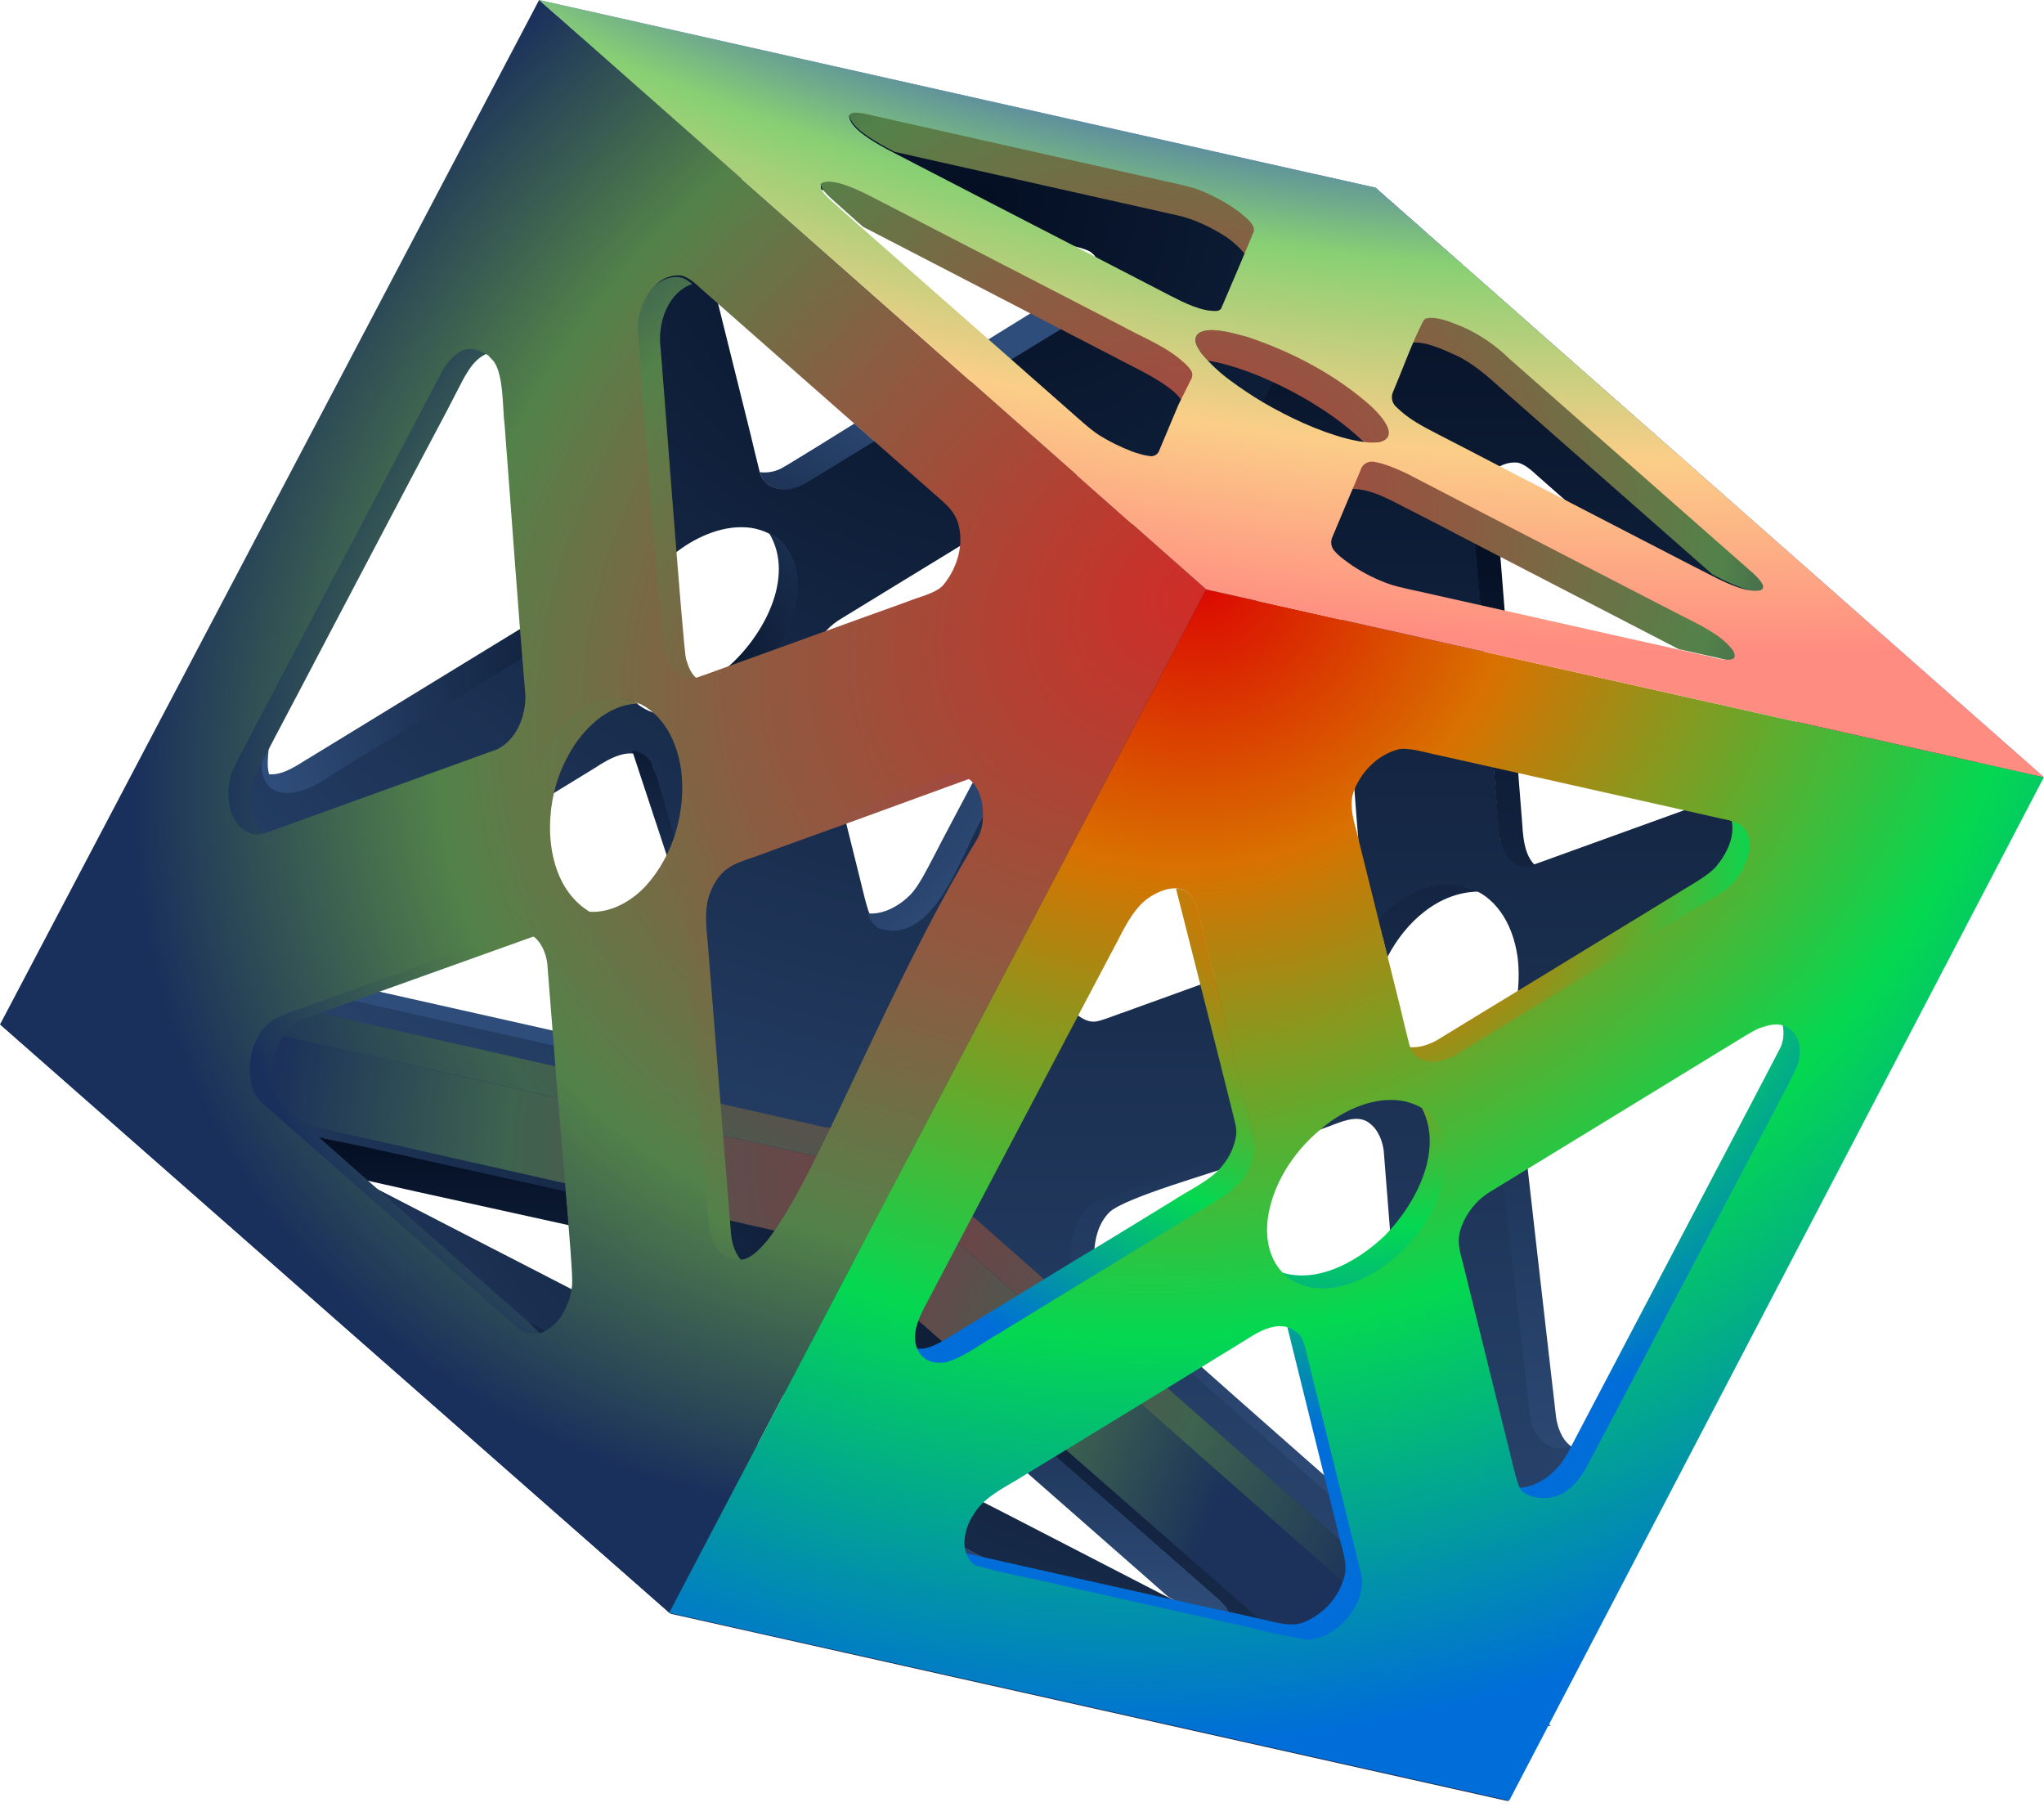
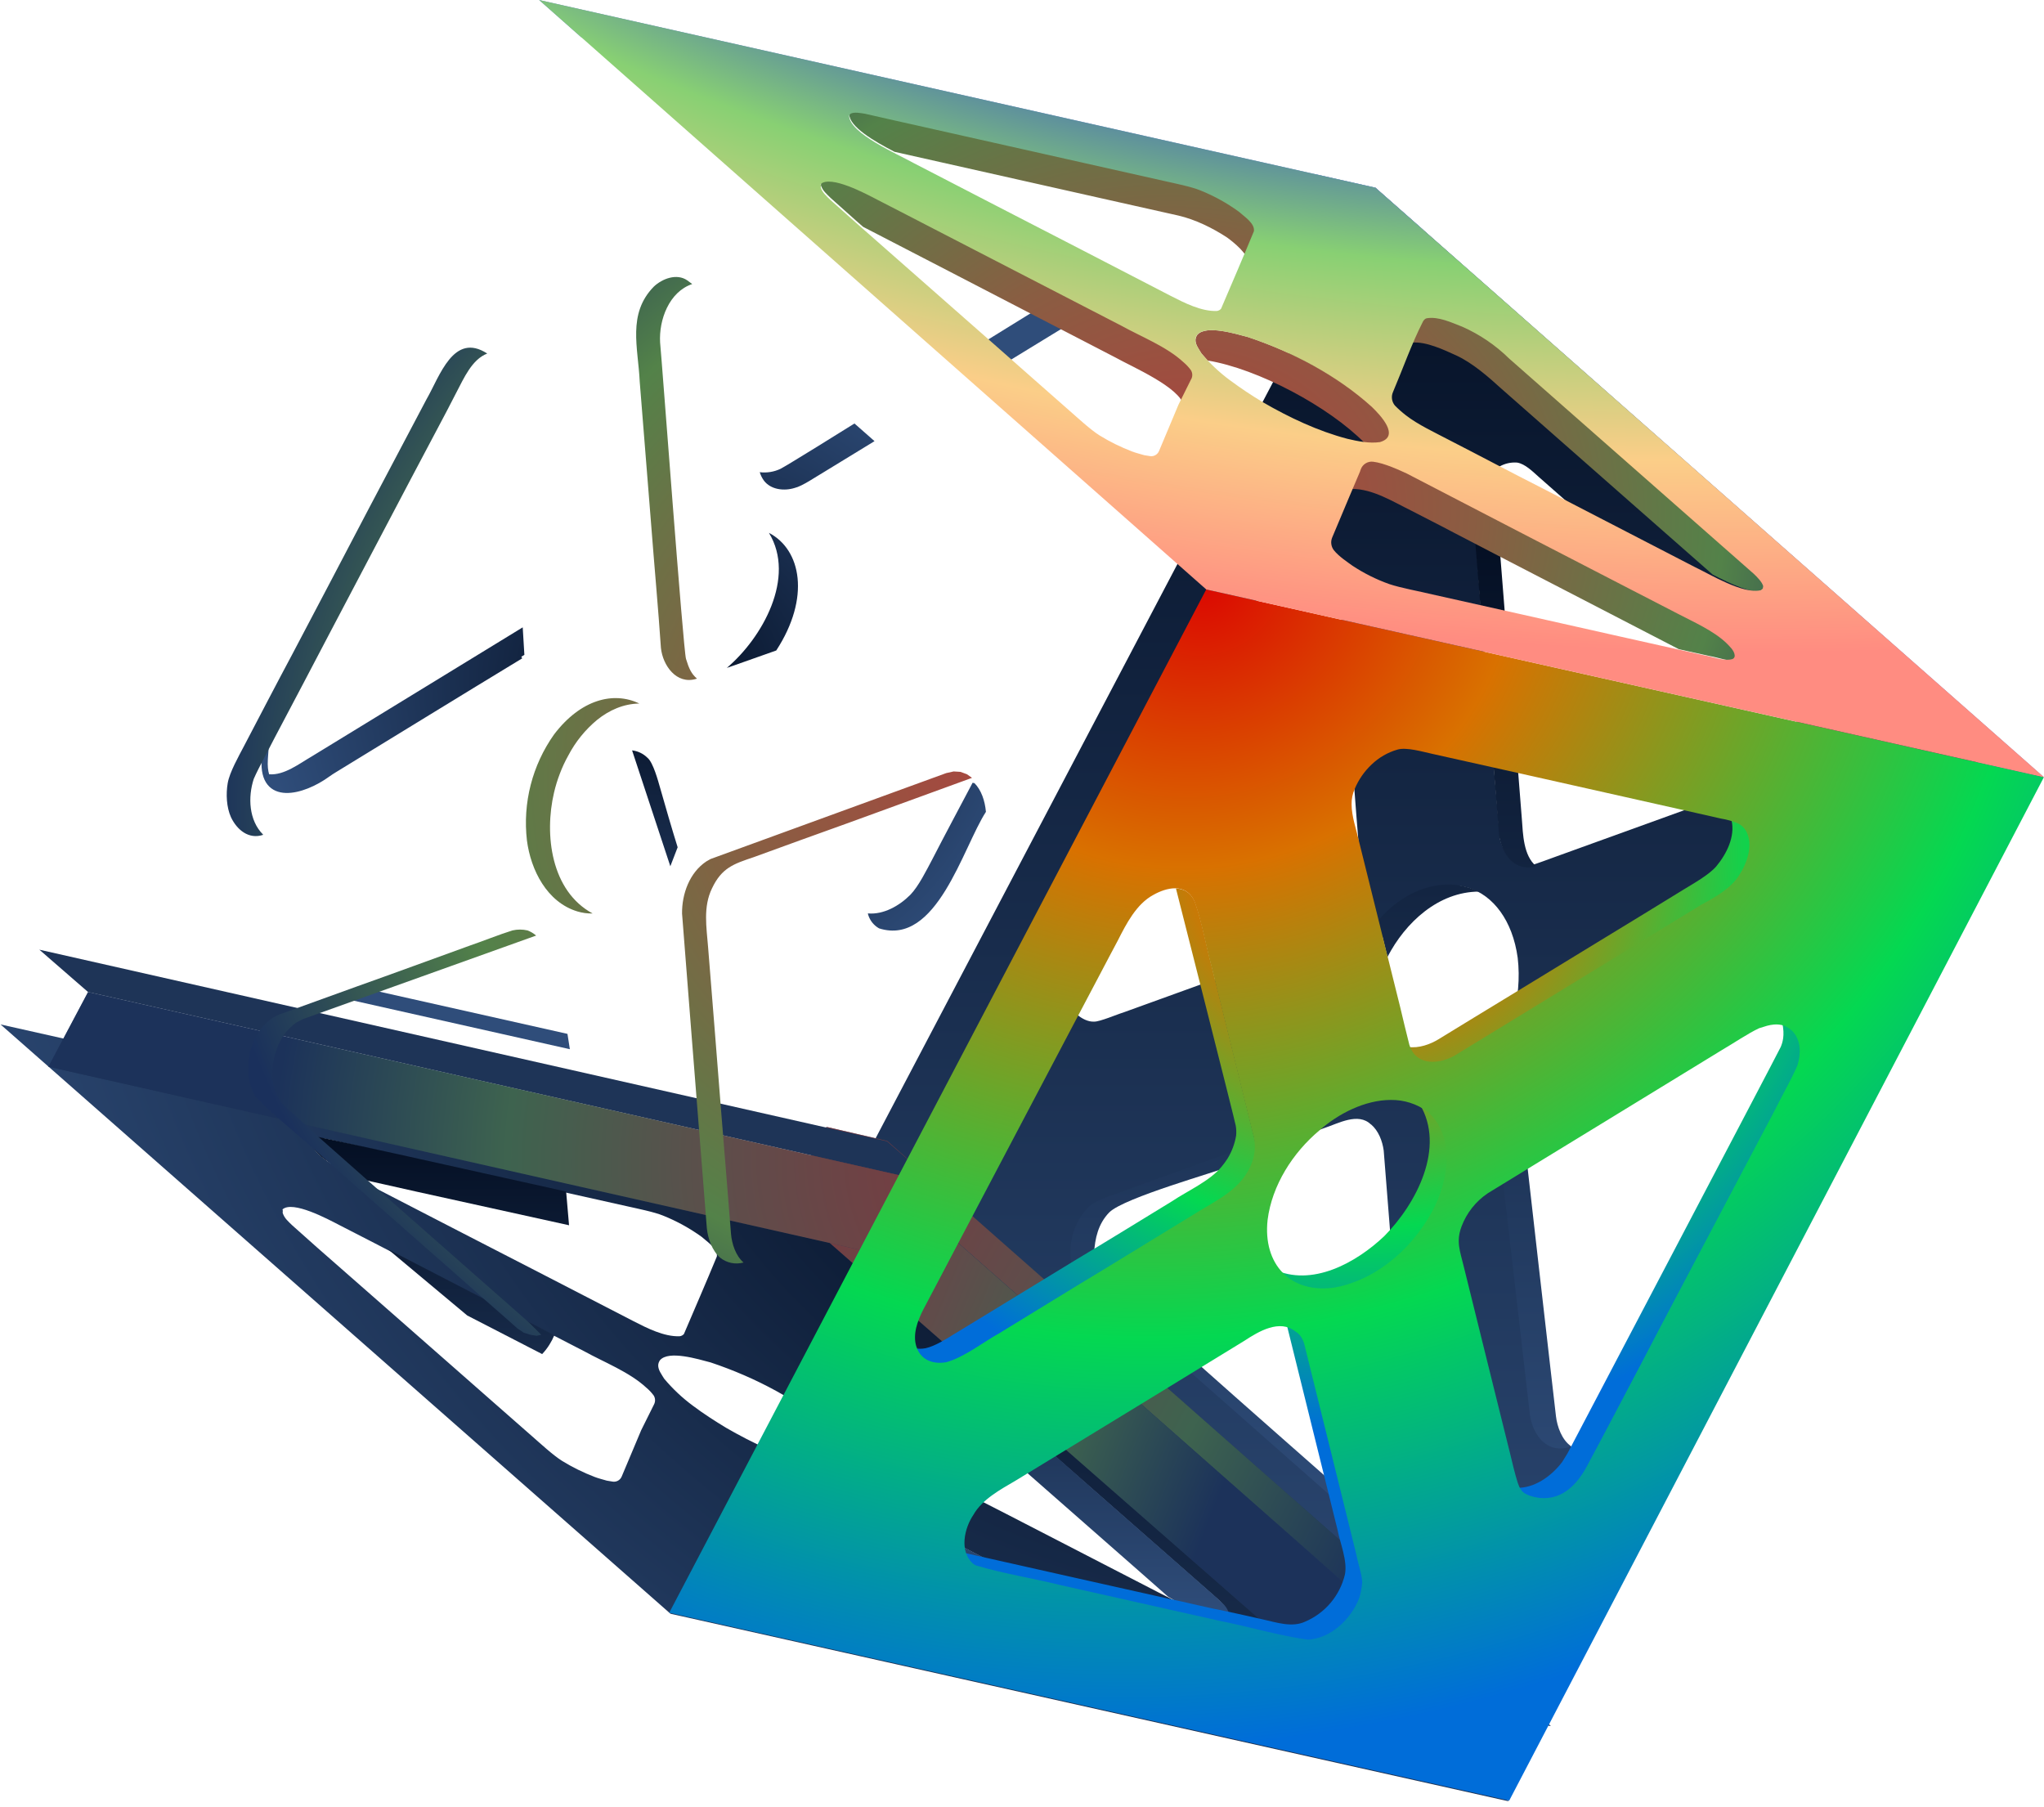
<svg xmlns="http://www.w3.org/2000/svg" width="328" height="290" viewBox="0 0 328 290" fill="none">
  <path d="M134.593 194.546L0.086 164.382L107.593 258.94L242.142 289.048L134.593 194.546ZM50.128 182.765C50.734 182.437 51.833 182.67 52.458 182.765C55.306 183.419 59.223 184.29 62.074 184.928L87.8 190.691L100.658 193.564C102.223 193.921 104.975 194.464 106.435 195.07C108.622 195.949 110.694 197.092 112.604 198.473C113.432 199.226 115.222 200.355 115.032 201.618C113.396 205.595 111.432 210.108 109.75 214.055C109.574 214.259 109.327 214.388 109.059 214.415C106.565 214.51 103.823 213.106 101.643 211.99C96.999 209.597 91.874 206.95 87.244 204.557C78.303 199.976 69.103 195.207 60.169 190.603C57.839 189.294 49.886 185.877 49.899 183.036L50.128 182.765ZM104.959 225.339L102.89 229.495L99.758 236.937C99.644 237.207 99.445 237.431 99.192 237.577C98.939 237.723 98.644 237.782 98.354 237.746C98.001 237.7 97.651 237.628 97.373 237.585C96.793 237.409 96.008 237.222 95.438 236.996C93.611 236.299 91.852 235.432 90.186 234.408C88.716 233.485 86.684 231.593 85.362 230.444L79.026 224.881C76.879 222.992 74.732 221.104 72.697 219.317C65.497 213.007 58.074 206.462 50.871 200.159C49.644 199.059 48.125 197.714 46.901 196.621C46.61 196.34 46.283 196.042 45.998 195.715C45.711 195.399 45.494 195.026 45.36 194.621C45.36 194.497 45.419 194.17 45.327 194.065C46.964 192.589 52.609 195.616 54.416 196.556C57.233 197.983 60.895 199.897 63.703 201.337C73.613 206.452 83.788 211.685 93.697 216.797C96.914 218.578 100.989 220.142 103.708 222.659C104.157 223.034 104.559 223.462 104.906 223.932C105.034 224.142 105.106 224.382 105.115 224.629C105.124 224.875 105.07 225.119 104.959 225.339ZM111.196 225.568C109.484 224.306 107.929 222.842 106.565 221.209C106.186 220.554 105.584 219.821 105.623 219.029C105.648 218.75 105.747 218.482 105.911 218.254C107.312 216.637 112.021 218.087 114.047 218.62C121.247 221.032 128.335 224.733 134.01 229.823C135.365 231.132 138.647 234.542 135.319 235.488C133.64 235.736 131.742 235.35 130.102 234.964C125.37 233.727 120.736 231.544 116.514 229.103C114.731 228.019 112.905 226.861 111.196 225.568ZM192.293 270.145C192.225 270.24 192.129 270.31 192.018 270.345C190.666 270.741 188.621 269.893 187.263 269.69C177.595 267.56 167.656 265.292 157.989 263.145C153.45 262.124 148.282 260.985 143.746 259.967C141.74 259.473 138.742 258.953 136.792 258.298C134.717 257.556 132.739 256.567 130.901 255.353C130.181 254.829 128.725 253.883 127.926 252.882C127.7 252.594 127.555 252.251 127.507 251.889C127.459 251.526 127.509 251.157 127.651 250.82C129.173 247.155 131.991 240.547 132.141 240.2C132.143 240.19 132.143 240.181 132.141 240.171L132.246 239.883C132.388 239.488 132.659 239.152 133.015 238.929C133.372 238.707 133.792 238.61 134.21 238.656C136.042 238.865 138.572 240.063 139.675 240.567C151.712 246.821 163.975 253.124 176.028 259.349C178.113 260.419 181.202 262.026 183.28 263.083C185.79 264.392 188.945 265.773 191.027 267.733C191.527 268.247 192.336 268.951 192.408 269.736C192.422 269.882 192.381 270.028 192.293 270.145ZM196.616 259.28C193.772 259.993 188.435 256.727 185.885 255.513L161.5 242.936C156.559 240.442 151.234 237.608 146.407 235.141C144.168 233.966 141.419 232.693 139.515 231.213C138.887 230.732 138.292 230.208 137.734 229.646C137.482 229.351 137.317 228.992 137.259 228.608C137.201 228.224 137.253 227.832 137.407 227.476C138.991 223.752 140.434 219.661 142.231 216.149C142.287 216.038 142.362 215.936 142.45 215.848L142.506 215.793C142.595 215.702 142.709 215.64 142.833 215.616C144.731 215.289 146.809 216.306 148.544 216.967C151.349 218.2 153.906 219.931 156.094 222.076L168.399 232.876L188.091 250.169L195.474 256.652C195.965 257.123 196.783 257.928 196.983 258.616L196.917 259.008L196.616 259.28Z" fill="url(#paint0_radial_8986_56684)" />
  <path fill-rule="evenodd" clip-rule="evenodd" d="M66.764 191.195L91.314 196.606L90.848 191.195C86.578 190.258 81.962 189.227 77.239 188.173C68.391 186.197 59.17 184.138 51.155 182.455C48.019 182.326 50.986 185.239 52.088 186.018C53.663 187.14 55.32 188.142 57.045 189.014L59.815 189.637L61.537 190.02L66.764 191.195ZM145.71 215.739C147.765 216.342 149.73 217.215 151.555 218.334C151.555 218.334 147.023 221.502 144.879 220.848C144.149 218.822 145.71 215.739 145.71 215.739ZM164.679 236.209L182.162 251.555C182.64 251.976 183.244 252.507 183.888 253.073L183.89 253.075C185.133 254.167 186.525 255.391 187.439 256.205C188.99 257.162 190.623 257.979 192.32 258.645C192.569 258.722 192.827 258.81 193.09 258.9C194.29 259.308 195.613 259.758 196.805 259.404L197.101 259.14L197.167 258.744C197.015 258.308 196.78 257.905 196.475 257.557C195.491 256.563 194.032 255.295 192.693 254.133L192.693 254.132L192.691 254.132C191.975 253.509 191.293 252.917 190.737 252.413C188.233 250.205 185.244 247.584 182.164 244.883L182.161 244.88L182.158 244.878C177.64 240.917 172.926 236.784 169.263 233.531L164.679 236.209ZM160.065 251.072L160.062 251.07L160.06 251.07C158.042 250.03 156.04 248.999 154.075 247.984C153.443 248.966 152.975 250.043 152.691 251.175C153.818 251.757 155.408 252.576 156.955 253.374L156.961 253.377C159.32 254.592 161.58 255.757 161.949 255.95L175.292 258.945C170.343 256.367 165.155 253.694 160.065 251.072ZM75.608 207.354L62.262 200.458L74.973 211.081L87 217.276C87.436 216.816 87.826 216.312 88.162 215.774C88.47 215.287 88.735 214.775 88.954 214.243L75.608 207.354Z" fill="url(#paint1_linear_8986_56684)" />
-   <path d="M89.545 2.46L3.055 167.076L137.722 197.034L223.682 32.611L89.545 2.46ZM42.746 123.975C42.637 123.555 42.584 123.123 42.585 122.689C42.585 120.66 43.682 118.627 44.611 116.906C46.139 114.032 47.995 110.462 49.52 107.579C55.977 95.336 62.535 82.863 68.992 70.63C69.955 68.804 71.012 66.804 72.069 64.805C73.126 62.805 74.183 60.806 75.145 58.979C76.487 56.335 78.113 53.138 80.84 51.681C82.878 50.526 86.04 49.685 87.418 52.696C88.56 55.815 89.29 59.991 90.167 63.201C91.544 68.765 93.046 74.826 94.421 80.383C95.118 83.214 96.08 87.075 96.777 89.906C97.255 91.389 97.232 92.987 96.712 94.455C95.148 99.037 90.68 100.765 86.927 103.193L73.018 111.702C67.5 115.021 61.629 118.657 56.131 122.011C53.513 123.464 50.544 125.834 47.655 126.659C45.459 127.081 43.384 126.282 42.746 123.975ZM114.352 161.971C114.288 162.849 114.123 163.716 113.861 164.556C112.522 167.901 109.374 170.971 105.646 171.2C101.166 170.591 96.116 169.105 91.672 168.222L66.014 162.462C61.76 161.401 56.743 160.596 52.514 159.327C52.256 159.249 52.019 159.114 51.821 158.931C49.697 156.967 50.486 153.324 51.974 151.138C53.349 148.694 56.35 147.074 58.684 145.706C66.086 141.17 73.797 136.496 81.2 131.96C85.801 129.149 90.864 126.033 95.468 123.222C97.759 121.72 101.097 119.727 103.65 121.749C104.056 121.997 104.393 122.343 104.632 122.754C104.841 123.129 104.999 123.531 105.1 123.949C105.519 125.631 106.176 128.354 106.536 129.768C107.796 134.857 109.204 140.567 110.464 145.64C111.406 149.44 112.496 153.881 113.442 157.684C113.579 158.495 114.424 161.176 114.352 161.971ZM126.1 101.459C123.008 107.821 117.088 113.339 109.999 114.68C102.799 115.764 98.388 110.91 99.166 103.848C99.867 98.268 103.218 93.048 107.479 89.481C110.48 86.81 114.784 84.595 118.933 84.595C121.043 84.564 123.106 85.222 124.808 86.47C129.108 90.175 128.313 96.802 126.1 101.459ZM122.533 77.012C122.258 76.623 122.048 76.192 121.911 75.736C121.529 74.24 120.789 71.193 120.439 69.681C118.233 60.864 115.998 51.763 113.795 42.943C113.386 41.12 112.633 39.094 112.633 37.147C112.62 36.304 112.79 35.468 113.131 34.696C113.749 33.21 114.675 31.871 115.847 30.769C117.009 29.652 118.424 28.833 119.971 28.383C121.44 27.928 124.173 28.766 125.632 29.07C130.869 30.238 136.53 31.489 141.767 32.67C149.87 34.483 158.31 36.395 166.41 38.201C167.739 38.505 170.563 39.147 171.908 39.445C172.831 39.59 173.732 39.845 174.595 40.204C175.212 40.491 175.712 40.98 176.012 41.592C177.089 43.771 176.09 46.599 174.821 48.543C173.544 50.621 170.861 52.143 168.766 53.255C155.594 61.313 142.258 69.488 129.069 77.539C127.056 78.622 124.088 79.106 122.533 77.012ZM180.525 86.306C177.514 91.968 174.307 98.121 171.296 103.782C167.271 111.441 163.016 119.393 159.024 127.084C156.242 132.353 153.231 138.113 150.416 143.349C149.696 144.691 147.995 147.538 145.082 148.291C142.824 148.88 140.631 147.996 140.14 147.506C139.897 147.257 139.698 146.97 139.551 146.655C139.502 146.54 139.437 146.367 139.384 146.226C139.332 146.085 139.289 145.967 139.289 145.967C138.929 144.887 138.308 142.302 138.046 141.189C136.638 135.626 135.166 129.506 133.759 123.909C132.777 119.917 131.599 115.204 130.617 111.211C130.06 108.888 129.373 107.317 130.289 104.895C131.105 102.72 132.582 100.854 134.511 99.561C140.14 96.124 146.947 91.935 152.544 88.532C158.925 84.637 165.634 80.514 172.016 76.619C173.718 75.637 176.27 73.903 178.038 73.085L179.314 72.692C179.668 72.596 180.029 72.53 180.394 72.496C180.969 72.439 181.549 72.507 182.096 72.692C182.598 72.908 183.053 73.219 183.438 73.608C184.812 75.114 184.747 77.241 184.19 79.041C183.323 81.168 181.539 84.245 180.525 86.306Z" fill="url(#paint2_radial_8986_56684)" />
  <path d="M91.061 165.896L91.446 168.357C79.47 165.662 67.133 162.898 55.154 160.207L59.036 158.707L91.061 165.896ZM156.328 125.663L156.352 125.64C157.466 126.754 158.052 128.484 158.212 130.27C154.488 136.01 150.325 151.887 141.065 148.967C140.234 148.499 139.612 147.731 139.327 146.82C139.327 146.783 139.297 146.694 139.263 146.565C141.787 146.8 144.349 145.321 146.076 143.584C147.409 142.221 148.728 139.533 149.62 137.86C151.525 134.147 154.097 129.343 156.076 125.596L156.328 125.663ZM101.43 120.405C102.359 120.512 103.225 120.927 103.889 121.585C104.814 122.32 105.612 125.32 105.918 126.383C106.703 129.158 107.885 133.229 108.743 135.954L107.568 139C105.57 132.969 103.419 126.425 101.43 120.405ZM84.147 105.081C83.982 105.181 83.817 105.282 83.652 105.382L83.805 105.634C73.916 111.635 63.845 117.832 53.966 123.871L53.965 123.872C53.571 124.111 53.192 124.352 52.832 124.614L52.831 124.615C50.811 126.085 48.081 127.315 45.849 127.238C44.713 127.199 43.657 126.816 42.928 125.902C42.208 125 41.873 123.664 41.981 121.86H41.983C41.987 121.731 42.014 121.339 42.04 120.985C42.07 120.58 42.101 120.171 42.106 120.108L42.605 120.149L43.103 120.189C43.098 120.248 43.067 120.653 43.037 121.059C43.023 121.261 43.008 121.463 42.997 121.621C42.992 121.7 42.988 121.767 42.985 121.817C42.982 121.867 42.98 121.888 42.98 121.891V121.92C42.922 122.888 43.006 123.648 43.186 124.24C45.603 124.443 48.045 122.521 50.012 121.385L83.881 100.664L84.147 105.081ZM123.388 85.501C128.565 88.191 130.086 95.898 124.566 104.377L117.694 106.806L116.636 107.169C122.334 102.348 127.763 92.648 123.388 85.501ZM140.335 70.787C137.957 72.23 134.455 74.391 132.076 75.834C130.993 76.453 128.746 78.014 127.534 78.29C125.852 78.822 123.669 78.602 122.555 77.078C122.273 76.678 122.058 76.235 121.916 75.767C123.055 75.908 124.21 75.721 125.246 75.228C126.235 74.737 135.677 68.859 137.116 67.954L140.335 70.787ZM170.495 52.665L168.35 53.975L165.259 55.865L162.167 57.757L158.421 54.574C162.625 51.978 165.571 50.156 165.964 49.908L170.495 52.665Z" fill="url(#paint3_radial_8986_56684)" />
  <path d="M220.69 30.105L134.367 194.332L241.645 288.815L327.854 124.683L220.69 30.105ZM243.445 74.225C244.725 74.418 245.985 75.694 246.914 76.516C248.426 77.854 250.9 80.024 252.412 81.359C261.222 89.119 270.347 97.137 279.15 104.89C280.482 106.061 282.75 108.028 284.059 109.21C286.448 111.304 288.055 112.456 288.314 115.919C288.516 118.795 287.378 121.783 285.532 123.969C284.337 125.256 281.506 125.858 279.935 126.522C274.572 128.463 268.7 130.561 263.343 132.511C258.892 134.115 253.852 135.951 249.401 137.551C249.185 137.63 246.008 138.805 245.834 138.795C245.237 138.902 244.623 138.88 244.034 138.729C242.238 138.18 241.115 136.386 240.696 134.638C239.253 117.699 237.636 99.146 236.54 82.177C236.838 78.564 239.292 73.937 243.445 74.225ZM223.351 147.86C230.986 137.787 241.891 141.619 243.543 153.685C244.306 160.188 242.326 167.218 237.914 172.111C235.27 175.023 231.016 177.219 227.049 176.005C222.215 174.539 219.643 169.424 219.031 164.714C218.341 158.756 219.88 152.752 223.351 147.86ZM171.021 155.485C171.283 153.712 172.785 151.179 173.606 149.595C176.064 144.925 178.787 139.691 181.265 135.031C189.188 119.951 197.219 104.71 205.155 89.639C206.225 87.698 208.316 85.276 210.784 86.203C211.44 86.392 212.06 86.69 212.617 87.086L212.682 87.184L213.369 87.904C215.097 90.025 214.852 95.697 215.202 98.279C216.279 112.191 217.339 127.704 218.54 141.609C218.583 144.954 217.14 148.668 214.024 150.249L192.49 158.038C188.635 159.429 184.04 161.098 180.185 162.489C179.389 162.712 176.434 163.978 175.57 163.929C174.608 163.991 173.57 163.425 172.854 162.816C170.988 160.954 170.589 157.989 171.021 155.485ZM221.682 243.619C221.299 243.907 220.628 243.989 220.177 244.11C219.475 244.015 218.784 243.851 218.115 243.619C217.581 243.4 212.774 239.158 212.224 238.645C206.687 233.735 200.475 228.303 194.912 223.394L180.185 210.434C178.902 209.217 176.585 207.453 175.472 206.081C173.983 203.702 174.006 200.478 174.948 197.9C176.405 193.972 178.581 193.174 182.279 191.943C187.352 190.104 192.981 188.085 198.053 186.249C202.71 184.573 207.927 182.649 212.584 180.98C214.764 180.266 217.948 178.453 219.98 180.423H220.013C221.204 181.438 221.836 183.091 222.042 184.612C222.337 188.275 222.778 193.802 223.056 197.409C223.335 201.336 223.747 206.287 224.172 211.321C224.303 212.856 224.434 214.4 224.562 215.926C225.04 221.489 225.495 226.84 225.77 230.672C225.976 233.516 226.097 235.532 226.031 236.2C225.866 238.006 225.253 239.743 224.248 241.253C223.603 242.243 222.721 243.057 221.682 243.619ZM290.899 164.888C279.51 183.735 270.229 206.307 262.999 219.928C259.007 227.455 255.639 232.233 252.884 232.165C251.309 232.125 250.082 231.605 249.261 230.407C247.984 228.552 247.893 225.23 247.444 220.304C247.333 219.096 247.224 217.787 247.117 216.377C246.423 207.541 245.661 194.669 244.008 176.696C243.723 173.61 245.18 170.229 247.834 168.449C248.449 167.817 285.113 154.854 285.862 154.441L287.04 154.18C291.131 154.153 292.375 158.725 291.851 162.299C291.708 163.217 291.384 164.097 290.899 164.888Z" fill="url(#paint4_linear_8986_56684)" />
  <path d="M192.33 218.91C199.285 225.112 210.41 234.875 217.397 241.044L218.175 244.12C210.34 237.234 198.571 226.813 190.737 219.921L192.33 218.91ZM245.111 187.211C246.3 197.835 247.559 208.68 248.769 219.304C249.035 221.53 249.426 225.011 249.687 227.265C249.882 228.904 250.623 231.03 252.098 232.056C251.519 232.334 250.879 232.462 250.238 232.428C247.285 232.34 245.669 229.189 245.458 226.615C244.036 214.36 242.615 202.013 241.214 189.794L245.111 187.211ZM198.868 184.403C198.657 184.894 198.411 185.37 198.131 185.824C197.827 186.316 197.481 186.782 197.1 187.218C195.601 187.934 180.381 192.16 178.004 194.539C176.198 196.391 175.713 198.754 175.566 201.062L172.064 203.32C171.197 200.08 172.222 196.264 174.519 193.829C175.871 192.445 178.655 191.771 180.41 191.08L198.868 184.403ZM221.19 147.678C225.328 142.777 231.721 140.358 237.323 143.066C230.833 143.104 225.542 147.976 222.649 153.548L221.19 147.678ZM243.615 123.864C243.778 125.969 244.056 129.353 244.213 131.432C244.397 133.851 244.454 137.272 246.489 138.979L246.385 139.017C245.994 139.129 245.589 139.185 245.182 139.184C242.088 139.184 240.505 135.739 240.471 133.036C240.231 130.049 239.91 125.966 239.669 122.979L243.615 123.864ZM240.698 88.481C240.92 91.381 241.24 95.36 241.473 98.26L237.562 97.383C237.296 94.031 236.946 89.742 236.686 86.391L240.698 88.481Z" fill="url(#paint5_linear_8986_56684)" />
  <path d="M248.853 276.96L142.376 183.08L132.617 180.818L239.388 274.866L248.853 276.96Z" fill="#1E3457" />
  <path d="M248.853 276.96L142.376 183.08L132.617 180.818L239.388 274.866L248.853 276.96Z" fill="url(#paint6_radial_8986_56684)" fill-opacity="0.6" />
  <path d="M239.398 274.868L132.624 180.834L126.102 193.28L233.033 286.892L239.398 274.868Z" fill="#1E3457" />
  <path d="M239.398 274.868L132.624 180.834L126.102 193.28L233.033 286.892L239.398 274.868Z" fill="url(#paint7_radial_8986_56684)" fill-opacity="0.6" />
  <path d="M142.334 183.132L6.312 152.385L14.131 159.182L150.097 189.88L142.334 183.132Z" fill="#1E3457" />
-   <path d="M142.334 183.132L6.312 152.385L14.131 159.182L150.097 189.88L142.334 183.132Z" fill="url(#paint8_radial_8986_56684)" fill-opacity="0.6" />
  <path d="M206.475 212.533C207.093 212.655 207.672 212.926 208.162 213.322C208.573 213.573 208.916 213.923 209.157 214.34C209.369 214.72 209.528 215.127 209.631 215.55C210.055 217.254 210.721 220.012 211.086 221.444C212.362 226.6 213.788 232.386 215.064 237.524C216.019 241.373 217.124 245.872 218.082 249.725C218.221 250.547 219.076 253.261 219.003 254.067C218.939 254.957 218.772 255.836 218.506 256.687C217.15 260.075 213.961 263.185 210.185 263.417C205.646 262.8 200.53 261.296 196.028 260.4L170.036 254.565C165.726 253.491 160.644 252.675 156.36 251.389C156.099 251.31 155.858 251.173 155.657 250.987C155.119 250.483 154.731 249.84 154.537 249.128C165.425 251.595 176.584 254.075 187.475 256.521C190.515 257.132 193.714 257.976 196.758 258.543C198.243 258.874 201.229 259.508 202.725 259.869C204.84 260.337 207.333 261.196 209.455 260.201C211.032 259.525 212.43 258.489 213.535 257.177C214.64 255.864 215.423 254.311 215.82 252.642C216.258 250.45 215.038 247.586 214.627 245.447C211.935 234.576 209.157 223.411 206.475 212.533ZM285.982 164.077C286.23 164.113 286.474 164.174 286.71 164.257C287.219 164.476 287.682 164.792 288.071 165.187C289.466 166.714 289.413 168.873 288.835 170.699C287.938 172.858 286.145 175.979 285.115 178.071C282.06 183.816 278.806 190.059 275.751 195.804C271.666 203.574 267.349 211.644 263.298 219.448C260.475 224.795 257.42 230.639 254.564 235.952C253.834 237.314 252.107 240.203 249.151 240.967C246.861 241.564 244.636 240.668 244.138 240.17C243.891 239.918 243.688 239.626 243.539 239.307C243.489 239.19 243.423 239.014 243.37 238.871C243.35 238.821 243.334 238.775 243.317 238.738C246.206 238.831 248.916 236.912 250.68 234.594C250.698 234.563 251.477 233.291 251.543 233.196C251.595 233.1 285.48 168.641 285.746 168.009C286.012 167.378 286.464 166.146 285.982 164.077ZM188.705 142.567C189.913 142.6 191.032 143.153 191.717 144.647C192.866 147.784 193.6 151.984 194.482 155.213C195.868 160.808 197.378 166.904 198.761 172.493C199.462 175.34 200.43 179.224 201.131 182.071C201.615 183.555 201.6 185.156 201.088 186.63C199.515 191.238 195.021 192.976 191.246 195.418L177.258 203.976C171.709 207.313 165.804 210.97 160.274 214.344C157.641 215.805 154.655 218.188 151.749 219.018C149.557 219.439 147.471 218.652 146.812 216.385C147.388 216.456 147.97 216.439 148.54 216.335C149.995 216.006 151.707 214.943 152.951 214.163C154.103 213.469 155.913 212.365 157.065 211.661C162.137 208.567 167.634 205.217 172.699 202.116C177.712 199.121 183.114 195.78 188.104 192.735C189.321 191.916 190.822 191.116 192.257 190.23C193.692 189.345 195.055 188.384 196.003 187.238C196.363 186.814 196.693 186.365 196.99 185.896C197.678 184.769 198.143 183.521 198.359 182.22C198.412 181.687 198.392 181.15 198.3 180.623C198.191 179.899 189.13 144.239 188.705 142.567ZM227.804 177.14C228.339 177.401 228.85 177.711 229.329 178.065C233.817 181.903 232.977 188.768 230.686 193.592C227.482 200.182 221.349 205.898 214.006 207.288C209.599 207.966 206.21 206.467 204.328 203.633C210.484 206.602 217.647 202.616 222.143 198.338C227.278 193.171 232.024 184.099 227.804 177.14ZM277.858 131.609C278.312 131.724 278.755 131.879 279.181 132.072C279.804 132.362 280.309 132.857 280.612 133.474C281.7 135.675 280.692 138.532 279.409 140.496C278.12 142.595 275.409 144.133 273.293 145.257C259.986 153.397 246.512 161.656 233.188 169.789C231.145 170.887 228.157 171.376 226.576 169.261C226.301 168.875 226.091 168.445 225.955 167.991C227.658 168.255 229.569 167.558 230.914 166.715L236.534 163.276C243.047 159.309 249.875 155.16 256.371 151.176C260.815 148.471 265.731 145.472 270.158 142.744C271.689 141.802 274.248 140.381 275.415 139.009C277.068 137.025 278.467 134.238 277.858 131.609Z" fill="url(#paint9_radial_8986_56684)" />
  <path d="M14.129 159.184L150.095 189.881L143.612 201.814L7.773 171.168L14.129 159.184Z" fill="#1E3457" />
  <path d="M14.129 159.184L150.095 189.881L143.612 201.814L7.773 171.168L14.129 159.184Z" fill="url(#paint10_radial_8986_56684)" fill-opacity="0.6" />
  <path d="M82.233 149.296C83.027 149.113 83.852 149.113 84.645 149.296C85.154 149.485 85.624 149.765 86.032 150.122L48.669 163.502L47.512 164.096C46.791 164.634 46.146 165.268 45.596 165.98C43.752 168.748 43.059 172.587 44.407 175.693C44.747 176.393 45.206 177.03 45.762 177.576C47.024 178.662 49.593 181.014 50.816 182.167C62.084 192.161 73.614 202.274 84.909 212.231L86.858 214.18C86.827 214.18 86.163 214.341 86.132 214.345L85.107 214.18L84.051 213.85L83.06 213.189C81.282 211.567 77.199 208.069 75.494 206.516L50.717 184.711C47.678 181.903 43.842 178.953 41.004 175.956C39.785 174.05 39.593 171.467 40.013 169.284C40.594 166.641 42.144 163.855 44.77 162.808C48.662 161.404 53.297 159.722 57.191 158.315C63.105 156.214 69.459 153.875 75.362 151.741C77.222 151.11 80.354 149.868 82.233 149.296ZM154.123 123.853L155.117 124.217L155.184 124.25L155.979 124.814L136.16 132.038C131.269 133.785 125.834 135.757 120.949 137.54C117.721 138.624 115.819 139.247 114.255 142.544C112.803 145.527 113.376 148.798 113.625 151.956C113.956 156.109 114.354 161.06 114.686 165.212C115.348 173.497 116.011 182.178 116.707 190.466C116.879 192.677 117.128 195.768 117.304 197.989C117.44 199.596 118.063 201.498 119.315 202.585C118.67 202.763 117.991 202.784 117.336 202.648C116.681 202.511 116.067 202.221 115.547 201.8C114.271 200.667 113.601 198.751 113.426 197.094C112.1 180.563 109.449 146.587 109.449 146.587C109.416 143.449 110.639 140.039 113.326 138.236L114.022 137.838L151.836 124.052L153.029 123.786L154.123 123.853ZM88.915 117.844C93.179 112.23 98.453 110.892 102.595 112.89C100.052 112.926 97.763 113.953 95.831 115.502C93.912 117.09 92.33 119.047 91.181 121.256C90.66 122.185 90.211 123.152 89.837 124.149C89.454 125.141 89.142 126.159 88.902 127.195C87.32 133.936 88.417 142.975 95.102 146.578C94.271 146.599 93.443 146.487 92.647 146.247C87.769 144.768 85.173 139.606 84.556 134.854C83.859 128.84 85.412 122.781 88.915 117.844ZM68.441 64.071C70.558 60.416 72.764 53.206 78.186 56.729C75.717 57.684 74.434 60.713 73.281 62.886C72.524 64.368 71.009 67.298 70.219 68.746C64.589 79.348 58.827 90.377 53.23 100.978C50.333 106.509 46.91 113.028 43.98 118.559C43.025 120.469 41.576 123.036 40.72 124.979C39.765 127.909 39.93 131.629 42.201 133.901V133.967C39.897 134.724 38.02 133.144 37.066 131.136C36.341 129.523 36.243 127.415 36.539 125.67C36.835 123.925 38.317 121.325 39.14 119.745C41.609 115.036 44.342 109.768 46.844 105.093C50.893 97.389 55.141 89.356 59.157 81.652C62.186 75.956 65.413 69.766 68.441 64.071ZM104.912 45.997C106.27 44.708 108.597 43.825 110.279 44.983C110.538 45.159 110.806 45.359 111.081 45.578C107.37 46.822 105.714 51.329 105.927 54.965C106.212 57.783 109.638 104.246 110.083 105.724C110.548 107.262 110.941 108.12 111.841 108.889L111.72 108.931C108.558 109.896 106.346 106.775 106.058 103.957C105.665 98.093 104.932 89.973 104.487 84.124C103.888 76.633 103.253 68.706 102.654 61.215C102.409 55.812 100.638 50.363 104.912 45.997Z" fill="url(#paint11_radial_8986_56684)" />
  <path d="M327.992 124.713L220.698 30.113L210.883 27.91L317.425 122.35L327.992 124.713Z" fill="#7791DB" />
  <path d="M220.697 30.112L86.508 0L93.243 5.956L228.407 36.88L220.697 30.112Z" fill="#7791DB" />
-   <path d="M86.51 0L0 164.39L107.396 258.781L193.568 94.581L86.51 0ZM109.222 44.201C110.502 44.394 111.762 45.67 112.691 46.492C114.203 47.83 116.677 50 118.189 51.335C126.999 59.095 136.123 67.113 144.927 74.866C146.259 76.038 148.527 78.005 149.836 79.186C152.225 81.281 153.832 82.433 154.09 85.895C154.293 88.772 153.154 91.76 151.309 93.946C150.114 95.232 147.283 95.834 145.712 96.499C140.348 98.439 134.477 100.537 129.12 102.488C124.669 104.091 119.629 105.927 115.178 107.527C114.962 107.606 111.785 108.781 111.611 108.771C111.013 108.879 110.399 108.856 109.811 108.706C108.014 108.156 106.892 106.362 106.473 104.615C105.03 87.675 103.413 69.123 102.317 52.154C102.615 48.541 105.069 43.913 109.222 44.201ZM89.128 117.836C96.763 107.763 107.668 111.595 109.32 123.662C110.083 130.165 108.103 137.194 103.691 142.087C101.047 145 96.792 147.196 92.826 145.982C87.992 144.515 85.42 139.4 84.808 134.691C84.118 128.732 85.657 122.729 89.128 117.836ZM36.798 125.462C37.06 123.688 38.562 121.155 39.383 119.571C41.841 114.901 44.564 109.668 47.041 105.008C54.965 89.927 62.996 74.686 70.932 59.615C72.002 57.675 74.093 55.253 76.561 56.179C77.217 56.368 77.837 56.667 78.394 57.063L78.459 57.161L79.146 57.881C80.874 60.002 80.629 65.673 80.979 68.255C82.056 82.167 83.116 97.68 84.317 111.586C84.36 114.93 82.916 118.645 79.801 120.226L58.267 128.015C54.411 129.405 49.817 131.074 45.961 132.465C45.166 132.688 42.211 133.954 41.347 133.905C40.385 133.968 39.347 133.401 38.631 132.793C36.765 130.93 36.379 127.965 36.798 125.462ZM87.459 213.589C87.076 213.877 86.405 213.959 85.953 214.08C85.251 213.985 84.561 213.821 83.892 213.589C83.358 213.37 78.551 209.128 78.001 208.614C72.463 203.705 66.252 198.273 60.688 193.364L45.961 180.404C44.678 179.186 42.361 177.422 41.249 176.051C39.76 173.672 39.783 170.448 40.725 167.869C42.181 163.926 44.358 163.144 48.056 161.913C53.129 160.074 58.758 158.055 63.83 156.219C68.487 154.543 73.704 152.619 78.361 150.95C80.54 150.236 83.725 148.423 85.757 150.393H85.79C86.981 151.408 87.613 153.06 87.819 154.582C88.113 158.244 88.555 163.772 88.833 167.378C89.112 171.306 89.524 176.257 89.949 181.291C90.08 182.826 90.211 184.37 90.339 185.895C90.817 191.459 91.271 196.81 91.546 200.642C91.752 203.486 91.874 205.502 91.808 206.17C91.643 207.976 91.03 209.713 90.025 211.223C89.38 212.213 88.498 213.027 87.459 213.589ZM156.676 134.858C145.287 153.699 136.006 176.28 128.776 189.904C124.784 197.432 121.416 202.21 118.66 202.141C117.086 202.102 115.859 201.581 115.038 200.384C113.761 198.528 113.67 195.206 113.221 190.281C113.11 189.074 113.001 187.765 112.894 186.353C112.2 177.517 111.438 164.646 109.785 146.672C109.5 143.586 110.957 140.205 113.611 138.425C114.226 137.793 150.89 124.83 151.639 124.418L152.817 124.156C156.908 124.13 158.152 128.702 157.628 132.276C157.485 133.193 157.161 134.073 156.676 134.864V134.858Z" fill="url(#paint12_radial_8986_56684)" />
  <path d="M193.563 94.58L107.391 258.781L242.185 288.922L327.982 124.708L193.563 94.58ZM146.99 215.879C146.882 215.459 146.828 215.027 146.83 214.593C146.83 212.564 147.926 210.531 148.855 208.81C150.384 205.937 152.239 202.366 153.764 199.483C160.221 187.24 166.78 174.768 173.237 162.534C174.199 160.708 175.256 158.708 176.313 156.709C177.37 154.709 178.408 152.716 179.389 150.89C180.731 148.246 182.358 145.048 185.084 143.592C187.123 142.437 190.284 141.596 191.662 144.606C192.804 147.725 193.534 151.901 194.411 155.112C195.789 160.675 197.291 166.736 198.665 172.293C199.362 175.124 200.325 178.986 201.022 181.817C201.5 183.299 201.477 184.898 200.956 186.366C199.392 190.948 194.925 192.676 191.171 195.104L177.262 203.613C171.744 206.932 165.873 210.567 160.375 213.922C157.757 215.375 154.789 217.744 151.899 218.569C149.69 218.991 147.615 218.193 146.99 215.879ZM218.596 253.875C218.532 254.753 218.368 255.62 218.105 256.46C216.766 259.805 213.618 262.875 209.891 263.104C205.41 262.495 200.361 261.009 195.916 260.126L170.259 254.366C166.004 253.305 160.987 252.5 156.759 251.231C156.5 251.153 156.263 251.018 156.065 250.835C153.941 248.871 154.73 245.229 156.219 243.042C157.593 240.598 160.594 238.978 162.928 237.61C170.331 233.074 178.041 228.4 185.444 223.864C190.045 221.053 195.108 217.938 199.713 215.126C202.003 213.624 205.342 211.631 207.894 213.654C208.3 213.902 208.638 214.247 208.876 214.658C209.085 215.033 209.243 215.435 209.344 215.853C209.763 217.535 210.421 220.258 210.781 221.672C212.041 226.761 213.448 232.455 214.708 237.544C215.651 241.344 216.74 245.785 217.686 249.588C217.81 250.406 218.661 253.086 218.583 253.881L218.596 253.875ZM230.345 193.363C227.252 199.725 221.332 205.243 214.243 206.585C207.043 207.668 202.632 202.814 203.411 195.752C204.111 190.188 207.462 184.952 211.723 181.385C214.724 178.714 219.028 176.499 223.178 176.499C225.293 176.465 227.362 177.123 229.068 178.374C233.339 182.085 232.544 188.716 230.332 193.369L230.345 193.363ZM226.778 168.916C226.502 168.527 226.292 168.096 226.156 167.64C225.773 166.144 225.033 163.097 224.683 161.585C222.477 152.768 220.242 143.667 218.04 134.847C217.63 133.008 216.888 130.999 216.888 129.051C216.874 128.208 217.044 127.372 217.385 126.6C218.003 125.114 218.929 123.776 220.101 122.673C221.263 121.556 222.678 120.737 224.225 120.287C225.694 119.832 228.427 120.67 229.887 120.974C235.123 122.143 240.785 123.393 246.021 124.574C254.124 126.387 262.564 128.299 270.664 130.105C271.993 130.409 274.817 131.051 276.162 131.349C277.085 131.495 277.987 131.749 278.849 132.108C279.466 132.395 279.966 132.885 280.266 133.496C281.343 135.675 280.345 138.503 279.075 140.447C277.798 142.525 275.115 144.047 273.02 145.159C259.848 153.217 246.512 161.392 233.323 169.443C231.287 170.533 228.329 171.017 226.764 168.922L226.778 168.916ZM284.769 178.21C281.758 183.872 278.551 190.025 275.54 195.687C271.515 203.345 267.26 211.297 263.268 218.988C260.486 224.257 257.475 230.017 254.661 235.253C253.941 236.595 252.239 239.442 249.326 240.195C247.068 240.784 244.875 239.901 244.385 239.41C244.141 239.162 243.942 238.874 243.795 238.559C243.746 238.444 243.681 238.271 243.629 238.13C243.576 237.989 243.534 237.872 243.534 237.872C243.174 236.792 242.552 234.206 242.29 233.093C240.883 227.53 239.41 221.41 238.003 215.814C237.021 211.821 235.843 207.108 234.861 203.116C234.305 200.792 233.617 199.221 234.534 196.799C235.35 194.624 236.826 192.759 238.756 191.465C244.385 188.028 251.192 183.839 256.788 180.436C263.17 176.541 269.879 172.418 276.26 168.523C277.962 167.541 280.515 165.807 282.282 164.989L283.558 164.596C283.912 164.5 284.273 164.434 284.638 164.4C285.213 164.344 285.793 164.411 286.34 164.596C286.842 164.812 287.298 165.124 287.682 165.512C289.056 167.018 288.991 169.145 288.435 170.945C287.538 173.079 285.771 176.155 284.769 178.217V178.21Z" fill="url(#paint13_radial_8986_56684)" />
  <path d="M220.403 73.663C222.263 73.876 224.834 75.097 225.954 75.61C238.182 81.975 250.624 88.392 262.886 94.727C265.003 95.817 268.139 97.45 270.253 98.526C272.8 99.86 276.007 101.267 278.12 103.261C278.654 103.791 279.478 104.507 279.548 105.308C279.561 105.458 279.515 105.607 279.421 105.725C279.352 105.821 279.253 105.892 279.141 105.928C277.767 106.331 275.691 105.471 274.311 105.261C272.681 104.901 271.044 104.537 269.399 104.168C257.435 97.951 245.226 91.689 233.271 85.458C231.405 84.458 228.384 82.941 226.504 81.958C223.604 80.541 220.243 78.405 216.93 78.458L218.297 75.237C218.298 75.227 218.298 75.217 218.297 75.207L218.403 74.914C218.548 74.511 218.824 74.168 219.187 73.941C219.549 73.715 219.978 73.616 220.403 73.663ZM228.98 50.555C230.905 50.222 233.009 51.253 234.768 51.925C237.608 53.178 240.198 54.935 242.413 57.11L254.879 68.08L274.825 85.633L282.305 92.215C282.807 92.694 283.638 93.508 283.837 94.209L283.771 94.608L283.471 94.874C281.273 95.425 277.607 93.627 274.828 92.194C266.418 84.814 256.811 76.341 248.434 68.978L240.954 62.395C238.86 60.487 236.3 58.241 233.707 57.044C231.663 56.12 228.88 54.776 226.583 54.973C227.148 53.643 227.737 52.313 228.368 51.097C228.425 50.983 228.501 50.88 228.591 50.791L228.647 50.734C228.738 50.642 228.854 50.58 228.98 50.555ZM192.133 53.727C193.545 52.094 198.29 53.559 200.333 54.098C207.584 56.531 214.73 60.268 220.437 65.406C221.802 66.726 225.108 70.16 221.759 71.116C220.832 71.232 219.894 71.218 218.972 71.073C213.232 65.241 201.854 59.17 193.786 57.848C193.455 57.481 193.125 57.103 192.794 56.71C192.41 56.049 191.802 55.312 191.845 54.512C191.87 54.23 191.97 53.959 192.133 53.727ZM131.703 29.194C133.364 27.697 139.072 30.765 140.902 31.718C143.752 33.166 147.458 35.105 150.301 36.566C160.327 41.754 170.625 47.061 180.654 52.242C183.909 54.049 188.034 55.636 190.784 58.187C191.238 58.568 191.645 59.002 191.996 59.478C192.13 59.692 192.206 59.936 192.218 60.188C192.229 60.439 192.176 60.689 192.062 60.913L189.97 65.128C189.392 62.156 181.621 58.844 179.044 57.39C174.919 55.264 170.21 52.817 166.092 50.682C157.457 46.188 147.226 40.917 138.505 36.4L137.332 35.371C136.09 34.258 134.552 32.897 133.313 31.784C133.018 31.499 132.686 31.196 132.4 30.864C132.103 30.547 131.876 30.17 131.736 29.759C131.736 29.633 131.796 29.301 131.703 29.194ZM136.506 17.991C137.122 17.658 138.238 17.895 138.871 17.991C141.763 18.658 145.742 19.541 148.635 20.19L174.761 26.056L187.824 28.988C189.41 29.352 192.206 29.905 193.688 30.521C195.91 31.417 198.014 32.581 199.953 33.987C200.793 34.767 202.609 35.899 202.42 37.185C201.753 38.798 201.037 40.518 200.313 42.218C200.36 40.785 197.947 38.869 196.914 38.112C194.581 36.583 191.826 35.226 189.097 34.59C185.265 33.737 180.653 32.698 176.817 31.838C166.154 29.442 154.257 26.762 143.54 24.359C140.331 22.693 136.262 20.344 136.272 18.291L136.506 17.991Z" fill="url(#paint14_radial_8986_56684)" />
  <path d="M220.695 30.113L86.516 0.004L193.574 94.585L327.999 124.713L220.695 30.113ZM136.479 18.252C137.085 17.925 138.181 18.157 138.803 18.252C141.644 18.907 145.551 19.774 148.392 20.412L174.05 26.172L186.879 29.052C188.436 29.409 191.182 29.952 192.638 30.558C194.821 31.436 196.887 32.579 198.791 33.961C199.616 34.714 201.409 35.84 201.213 37.103C199.576 41.076 197.639 45.586 195.944 49.539C195.77 49.744 195.524 49.873 195.257 49.899C192.769 49.994 190.043 48.59 187.86 47.477L173.503 40.048C164.588 35.467 155.412 30.708 146.504 26.107C144.18 24.798 136.247 21.384 136.26 18.547L136.479 18.252ZM191.166 60.797L189.104 64.95L185.982 72.386C185.868 72.655 185.67 72.879 185.417 73.025C185.164 73.171 184.871 73.23 184.581 73.194C184.228 73.148 183.877 73.076 183.599 73.034C183.02 72.857 182.238 72.671 181.668 72.445C179.846 71.75 178.092 70.884 176.432 69.859C174.966 68.937 172.94 67.048 171.621 65.9L165.302 60.336L158.989 54.772C151.815 48.466 144.406 41.927 137.226 35.627C136.002 34.531 134.486 33.186 133.266 32.093C132.974 31.811 132.647 31.513 132.366 31.186C132.072 30.874 131.849 30.502 131.711 30.096C131.711 29.972 131.77 29.645 131.678 29.54C133.315 28.064 138.94 31.088 140.744 32.027C143.552 33.454 147.204 35.365 150.005 36.805C159.886 41.917 170.034 47.147 179.918 52.252C183.125 54.033 187.189 55.597 189.899 58.111C190.346 58.486 190.747 58.913 191.094 59.384C191.229 59.593 191.307 59.833 191.321 60.081C191.336 60.33 191.285 60.578 191.176 60.801L191.166 60.797ZM197.384 61.026C195.674 59.766 194.124 58.303 192.766 56.67C192.386 56.016 191.784 55.286 191.827 54.494C191.852 54.215 191.95 53.948 192.112 53.719C193.509 52.102 198.205 53.552 200.228 54.085C207.405 56.494 214.477 60.192 220.126 65.278C221.477 66.587 224.75 69.994 221.435 70.939C219.759 71.188 217.867 70.802 216.231 70.416C211.512 69.179 206.891 66.999 202.682 64.558C200.861 63.472 199.096 62.294 197.394 61.03L197.384 61.026ZM278.261 105.558C278.193 105.652 278.097 105.722 277.986 105.758C276.638 106.154 274.599 105.309 273.244 105.103C263.603 102.973 253.693 100.708 244.052 98.558C239.526 97.537 234.372 96.401 229.849 95.383C227.846 94.889 224.858 94.369 222.911 93.714C220.836 92.973 218.858 91.984 217.02 90.769C216.303 90.245 214.85 89.299 214.055 88.301C213.829 88.013 213.684 87.67 213.636 87.308C213.587 86.945 213.637 86.576 213.78 86.239C215.298 82.577 218.11 75.976 218.257 75.629C218.258 75.619 218.258 75.609 218.257 75.6L218.362 75.312C218.503 74.916 218.774 74.58 219.13 74.357C219.487 74.135 219.908 74.039 220.325 74.085C222.151 74.294 224.675 75.492 225.774 75.996C237.778 82.243 249.992 88.543 262.029 94.761C264.107 95.832 267.187 97.435 269.261 98.492C271.762 99.801 274.91 101.182 276.985 103.139C277.486 103.653 278.294 104.357 278.363 105.142C278.384 105.289 278.347 105.438 278.261 105.558ZM282.571 94.702C279.737 95.416 274.426 92.153 271.87 90.939L247.554 78.372C242.625 75.881 237.314 73.047 232.5 70.583C230.268 69.408 227.528 68.138 225.627 66.656C225.001 66.174 224.408 65.65 223.853 65.088C223.6 64.794 223.436 64.435 223.378 64.052C223.32 63.669 223.371 63.277 223.526 62.921C225.107 59.2 226.543 55.113 228.337 51.604C228.393 51.493 228.467 51.391 228.556 51.303L228.612 51.248C228.7 51.157 228.814 51.096 228.939 51.071C230.834 50.744 232.905 51.758 234.637 52.419C237.433 53.654 239.983 55.383 242.164 57.525L254.436 68.325L274.072 85.604L281.436 92.084C281.927 92.556 282.745 93.357 282.941 94.048L282.876 94.441L282.571 94.702Z" fill="url(#paint15_radial_8986_56684)" />
  <defs>
    <radialGradient id="paint0_radial_8986_56684" cx="0" cy="0" r="1" gradientUnits="userSpaceOnUse" gradientTransform="translate(171.043 182.968) rotate(124.027) scale(151.42 233.336)">
      <stop stop-color="#040F23" />
      <stop offset="1" stop-color="#2F4D7A" />
    </radialGradient>
    <linearGradient id="paint1_linear_8986_56684" x1="123.693" y1="182.693" x2="123.693" y2="259.433" gradientUnits="userSpaceOnUse">
      <stop stop-color="#040F23" />
      <stop offset="1" stop-color="#2F4D7A" />
    </linearGradient>
    <radialGradient id="paint2_radial_8986_56684" cx="0" cy="0" r="1" gradientUnits="userSpaceOnUse" gradientTransform="translate(158.876 31.468) rotate(111.52) scale(210.54 238.731)">
      <stop stop-color="#040F23" />
      <stop offset="1" stop-color="#2F4D7A" />
    </radialGradient>
    <radialGradient id="paint3_radial_8986_56684" cx="0" cy="0" r="1" gradientUnits="userSpaceOnUse" gradientTransform="translate(105.623 109.098) rotate(89.61) scale(58.541 63.662)">
      <stop stop-color="#040F23" />
      <stop offset="1" stop-color="#2F4D7A" />
    </radialGradient>
    <linearGradient id="paint4_linear_8986_56684" x1="231.111" y1="30.105" x2="231.111" y2="288.815" gradientUnits="userSpaceOnUse">
      <stop stop-color="#040F23" />
      <stop offset="1" stop-color="#2F4D7A" />
    </linearGradient>
    <linearGradient id="paint5_linear_8986_56684" x1="210.087" y1="85.863" x2="210.087" y2="245.69" gradientUnits="userSpaceOnUse">
      <stop stop-color="#040F23" />
      <stop offset="1" stop-color="#2F4D7A" />
    </linearGradient>
    <radialGradient id="paint6_radial_8986_56684" cx="0" cy="0" r="1" gradientUnits="userSpaceOnUse" gradientTransform="translate(307.072 287.514) rotate(-150.855) scale(219.077 356.943)">
      <stop offset="0.118" stop-color="#1A305D" />
      <stop offset="0.429" stop-color="#1A305C" />
      <stop offset="0.592" stop-color="#538249" />
      <stop offset="0.745" stop-color="#8A5D42" />
      <stop offset="1" stop-color="#D02C27" />
    </radialGradient>
    <radialGradient id="paint7_radial_8986_56684" cx="0" cy="0" r="1" gradientUnits="userSpaceOnUse" gradientTransform="translate(260.465 270.47) rotate(-158.265) scale(166.285 449.241)">
      <stop offset="0.118" stop-color="#1A305D" />
      <stop offset="0.429" stop-color="#1A305C" />
      <stop offset="0.592" stop-color="#538249" />
      <stop offset="0.745" stop-color="#8A5D42" />
      <stop offset="1" stop-color="#D02C27" />
    </radialGradient>
    <radialGradient id="paint8_radial_8986_56684" cx="0" cy="0" r="1" gradientUnits="userSpaceOnUse" gradientTransform="translate(167.575 132.702) rotate(166.188) scale(231.485 180.316)">
      <stop stop-color="#D02C27" />
      <stop offset="0.255" stop-color="#8A5D42" />
      <stop offset="0.408" stop-color="#538249" />
      <stop offset="0.571" stop-color="#1A305C" />
      <stop offset="0.882" stop-color="#1A305D" />
    </radialGradient>
    <radialGradient id="paint9_radial_8986_56684" cx="0" cy="0" r="1" gradientUnits="userSpaceOnUse" gradientTransform="translate(218.171 136.739) rotate(84.913) scale(153.063 166.127)">
      <stop stop-color="#DB0801" />
      <stop offset="0.148" stop-color="#D97100" />
      <stop offset="0.395" stop-color="#04D851" />
      <stop offset="0.61" stop-color="#006DD9" />
    </radialGradient>
    <radialGradient id="paint10_radial_8986_56684" cx="0" cy="0" r="1" gradientUnits="userSpaceOnUse" gradientTransform="translate(175.575 185.236) rotate(176.427) scale(231.133 206.607)">
      <stop stop-color="#D02C27" />
      <stop offset="0.255" stop-color="#8A5D42" />
      <stop offset="0.408" stop-color="#538249" />
      <stop offset="0.571" stop-color="#1A305C" />
      <stop offset="0.882" stop-color="#1A305D" />
    </radialGradient>
    <radialGradient id="paint11_radial_8986_56684" cx="0" cy="0" r="1" gradientUnits="userSpaceOnUse" gradientTransform="translate(173.826 118.648) rotate(161.653) scale(251.032 213.028)">
      <stop stop-color="#B23E3E" />
      <stop offset="0.215" stop-color="#8A5D42" />
      <stop offset="0.408" stop-color="#538249" />
      <stop offset="0.571" stop-color="#1A305C" />
      <stop offset="0.882" stop-color="#1A305D" />
    </radialGradient>
    <radialGradient id="paint12_radial_8986_56684" cx="0" cy="0" r="1" gradientUnits="userSpaceOnUse" gradientTransform="translate(193.568 95.996) rotate(151.81) scale(316.652 245.541)">
      <stop stop-color="#D02C27" />
      <stop offset="0.255" stop-color="#8A5D42" />
      <stop offset="0.408" stop-color="#538249" />
      <stop offset="0.571" stop-color="#1A305C" />
      <stop offset="0.882" stop-color="#1A305D" />
    </radialGradient>
    <radialGradient id="paint13_radial_8986_56684" cx="0" cy="0" r="1" gradientUnits="userSpaceOnUse" gradientTransform="translate(193.105 94.58) rotate(71.341) scale(300.232 341.204)">
      <stop stop-color="#DB0801" />
      <stop offset="0.148" stop-color="#D97100" />
      <stop offset="0.395" stop-color="#04D851" />
      <stop offset="0.61" stop-color="#006DD9" />
    </radialGradient>
    <radialGradient id="paint14_radial_8986_56684" cx="0" cy="0" r="1" gradientUnits="userSpaceOnUse" gradientTransform="translate(191.88 79.405) rotate(-82.467) scale(172.698 205.806)">
      <stop stop-color="#B23E3E" />
      <stop offset="0.215" stop-color="#8A5D42" />
      <stop offset="0.408" stop-color="#538249" />
      <stop offset="0.571" stop-color="#1A305C" />
      <stop offset="0.882" stop-color="#1A305D" />
    </radialGradient>
    <radialGradient id="paint15_radial_8986_56684" cx="0" cy="0" r="1" gradientUnits="userSpaceOnUse" gradientTransform="translate(218.773 -77.786) rotate(98.297) scale(177.843 336.466)">
      <stop stop-color="#0001FA" />
      <stop offset="0.423" stop-color="#060BF4" />
      <stop offset="0.663" stop-color="#88D073" />
      <stop offset="0.83" stop-color="#FBCE88" />
      <stop offset="1" stop-color="#FF8C81" />
    </radialGradient>
  </defs>
</svg>